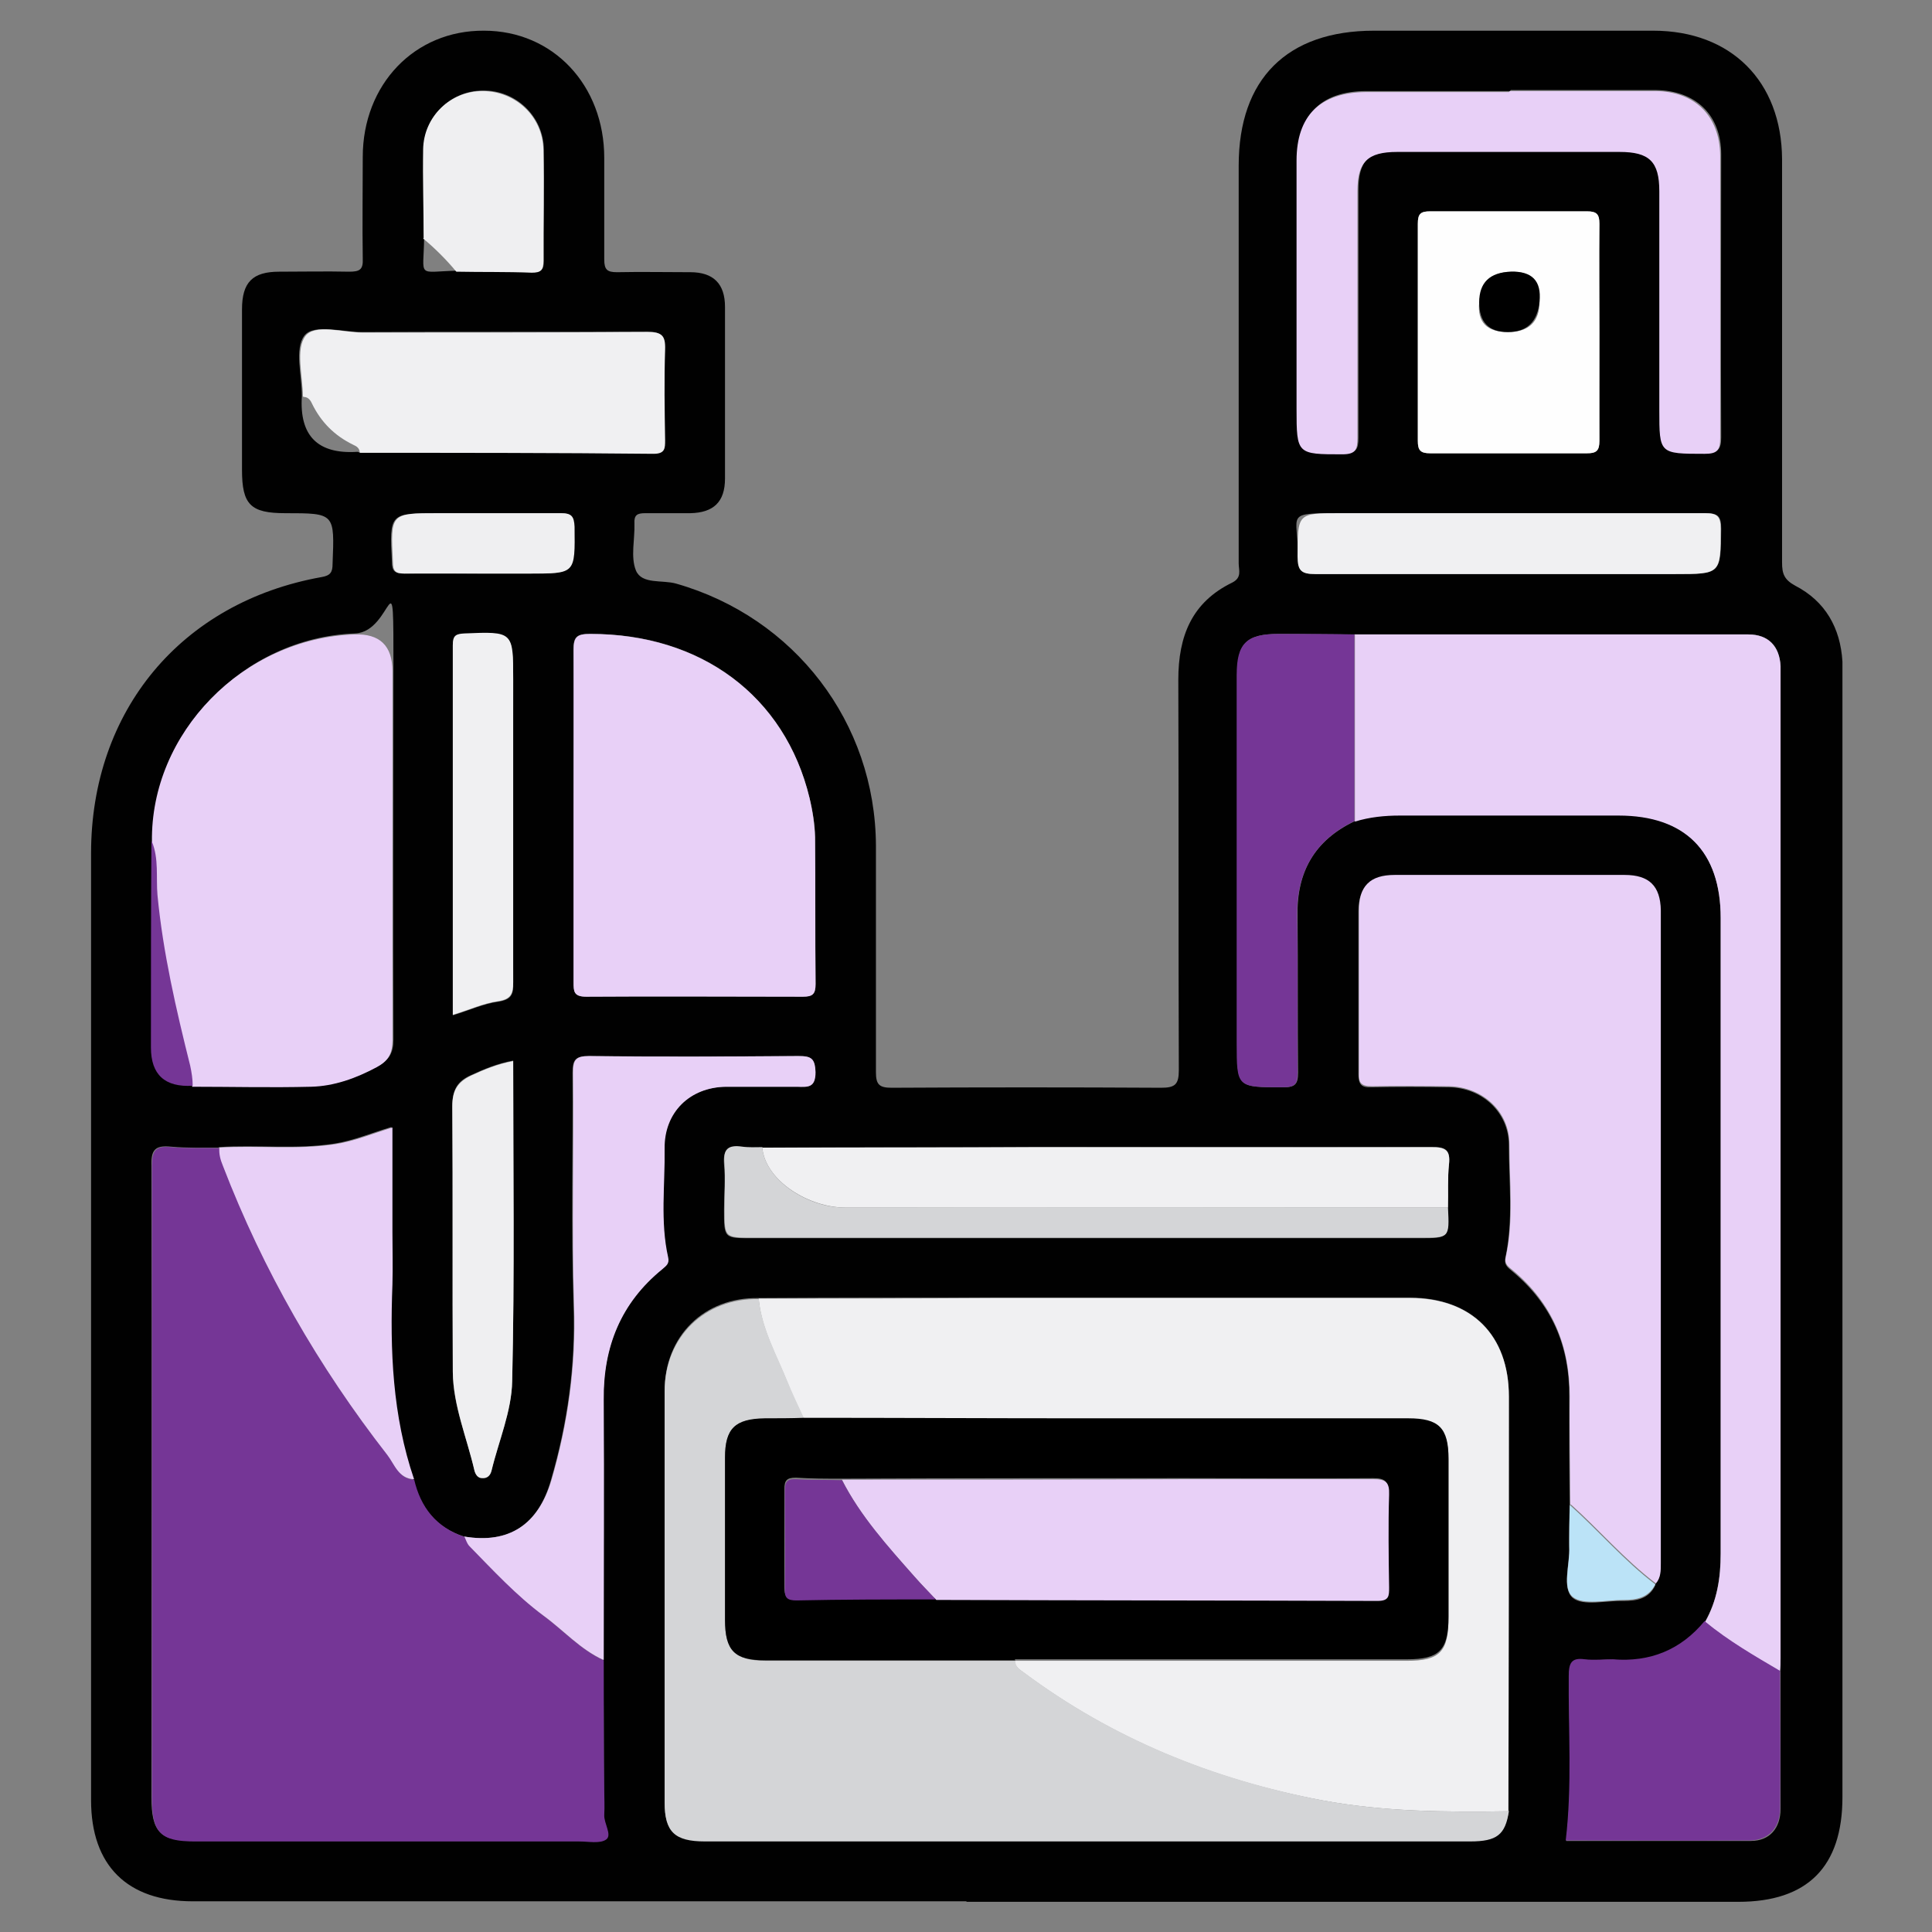
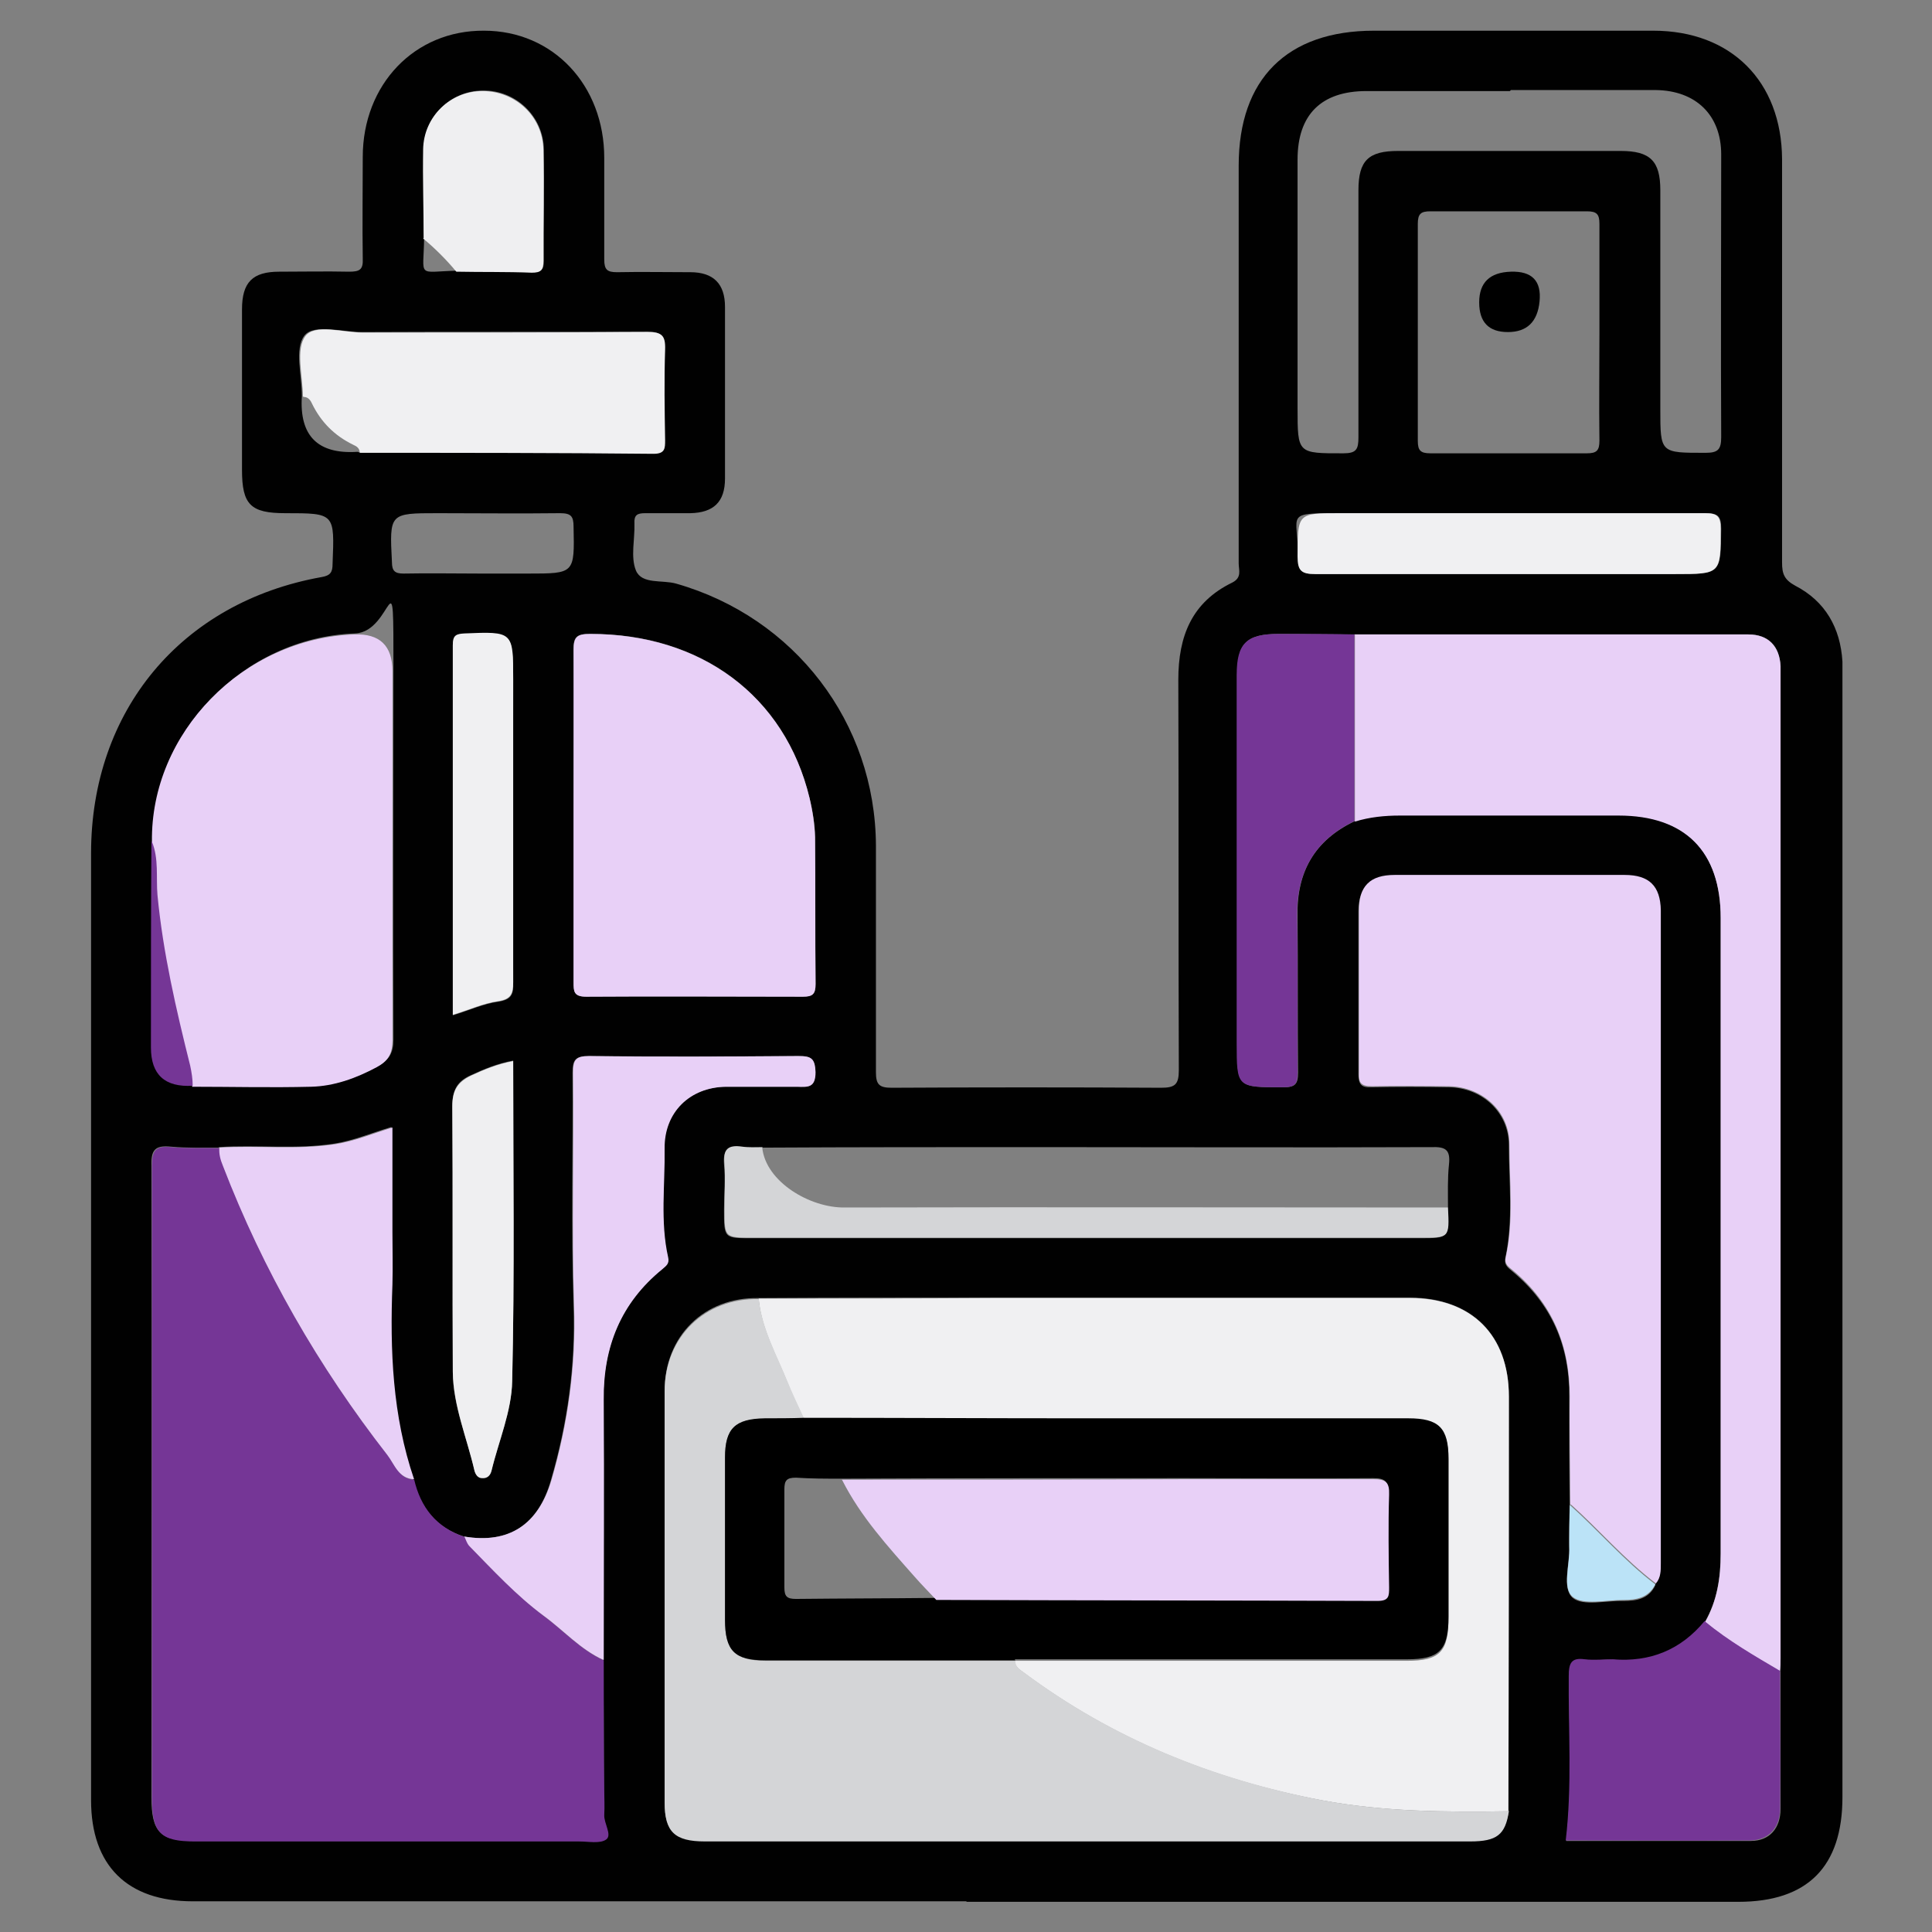
<svg xmlns="http://www.w3.org/2000/svg" version="1.1" viewBox="0 0 384 384">
  <rect x="0" y="0" width="384" height="384" fill="#808080" stroke="none" />
  <defs>
    <style>
      .cls-1 {
        fill: #efeff1;
      }

      .cls-2 {
        fill: #010101;
      }

      .cls-3 {
        fill: #bbe3f7;
      }

      .cls-4 {
        fill: #753696;
      }

      .cls-5 {
        fill: #d4d5d7;
      }

      .cls-6 {
        fill: #f0f0f2;
      }

      .cls-7 {
        fill: #e8d0f7;
      }

      .cls-8 {
        fill: #fefefe;
      }
    </style>
  </defs>
  <g>
    <g id="Layer_1">
      <g>
        <path class="cls-2" d="M192,377.9c-51.2,0-102.4,0-153.7,0-13,0-20.2-7.1-20.2-20.1,0-62.7,0-125.4,0-188.2,0-28.3,17.9-49.9,45.8-54.9,1.8-.3,2.2-1,2.2-2.6.4-10.1.5-10.1-9.4-10.1-6.9,0-8.6-1.7-8.6-8.6,0-10.6,0-21.2,0-31.9,0-5.4,2.1-7.5,7.4-7.5,4.6,0,9.2-.1,13.9,0,2.1,0,2.8-.4,2.7-2.6-.1-6.7,0-13.5,0-20.2,0-14.4,10.3-25.2,24.1-25.1,13.7,0,23.9,10.8,23.9,25.3,0,6.7,0,13.5,0,20.2,0,2,.6,2.5,2.5,2.5,4.9-.1,9.7,0,14.6,0,4.6,0,6.9,2.3,6.9,6.9,0,11.4,0,22.7,0,34.1,0,4.7-2.3,6.8-6.9,6.9-3,0-6,0-9,0-1.6,0-2.2.4-2.1,2.1.1,3.1-.8,6.6.3,9.3,1.2,2.8,5.2,1.8,8,2.6,23.5,6.7,39.6,27.6,39.7,52.1,0,15,0,30,0,45,0,2.4.6,3.1,3.1,3.1,17.9-.1,35.7-.1,53.6,0,2.8,0,3.5-.7,3.5-3.5-.1-25.9,0-51.7-.1-77.6,0-8.7,2.7-15.4,10.7-19.3,2-1,1.3-2.5,1.3-3.8,0-26.4,0-52.7,0-79.1,0-17.2,9.6-26.8,26.9-26.8,18.5,0,37,0,55.5,0,15.5,0,25.5,10.1,25.6,25.5,0,26.7,0,53.5,0,80.2,0,2.2.4,3.4,2.6,4.6,6,3.1,9,8.4,9.4,15.1,0,1.1,0,2.2,0,3.4,0,74.1,0,148.2,0,222.3,0,13.8-6.9,20.8-20.7,20.8-51.1,0-102.2,0-153.3,0ZM90.8,53.9c5,0,10,0,15,.2,1.8,0,2.3-.5,2.3-2.3-.1-7.4,0-14.7,0-22.1-.1-6.6-5.6-11.8-12.1-11.7-6.4,0-11.6,5.1-11.8,11.6-.1,5.9,0,11.7.1,17.6-.1,8.2-1.6,6.8,6.6,6.6ZM287.8,240c0-2.9-.1-5.8.2-8.6.3-2.9-.7-3.5-3.5-3.4-26,.1-52,0-77.9,0-18.4,0-36.7,0-55.1.1-1.4,0-2.8,0-4.1-.1-2.8-.4-3.7.5-3.5,3.4.3,3,0,6,0,9,0,5.8,0,5.7,5.7,5.7,44.2,0,88.3,0,132.5,0,5.9,0,5.9,0,5.6-6ZM71.3,89.9c19.5,0,39,0,58.4.2,2.3,0,2.3-1,2.3-2.7,0-6-.2-12,0-18,.1-2.8-.7-3.5-3.5-3.5-18.9.1-37.7,0-56.6.1-3.9,0-9.5-1.7-11.4.7-2,2.6-.5,7.9-.5,12q-.8,11.9,11.1,11.1ZM38.4,215.8c7.9,0,15.7.2,23.6,0,4.7,0,9-1.7,13.1-3.9,2.2-1.2,3.1-2.6,3.1-5.3-.1-24.5,0-48.9,0-73.4s0-7.6-7.6-7.3c-22.1.8-40.4,19.6-40.2,41.2,0,13.7-.1,27.3-.1,41q0,8.1,8.3,7.6ZM329,314.9c1-1.1,1-2.5,1-3.9,0-43.3,0-86.6,0-129.9,0-4.8-2.2-7-7.2-7-15.2,0-30.5,0-45.7,0-4.9,0-7.1,2.2-7.1,7.1,0,10.7,0,21.5,0,32.2,0,2.1.5,2.8,2.6,2.7,5.1-.1,10.2-.1,15.4,0,6.6.1,11.9,5,11.9,11.5,0,7.5.9,15-.7,22.4-.3,1.5.6,2,1.4,2.7,7.8,6.5,11.4,14.8,11.3,25,0,7.2,0,14.5.1,21.7,0,2.7-.2,5.5-.1,8.2.1,3.4-1.5,8.1.7,10,2.1,1.7,6.6.5,10.1.6,2.6,0,5-.4,6.3-3.1ZM353.8,332.2c0-.9.1-1.7.1-2.6,0-65.2,0-130.5,0-195.7,0-.5,0-1,0-1.5-.2-4-2.4-6.3-6.4-6.3-26.1,0-52.2,0-78.3,0-5,0-10-.1-15-.1-6.4,0-8.3,1.8-8.3,8.2,0,24.3,0,48.6,0,73,0,9,0,8.9,9.2,8.9,2.3,0,2.9-.6,2.9-2.9-.1-10.4,0-20.7-.1-31.1-.2-8.8,3.4-15.1,11.4-18.9,2.9-1,5.8-1.2,8.9-1.2,14.5,0,29,0,43.5,0,13.2,0,20.3,7.1,20.3,20.4,0,42.1,0,84.2,0,126.3,0,4.9-.7,9.4-3.1,13.6-4.7,5.8-10.8,8.2-18.2,7.6-1.9-.1-3.8.2-5.6,0-2.7-.3-3.2.8-3.2,3.3-.1,10.8.7,21.7-.6,32.7,12.2,0,24.5,0,36.7,0,3.7,0,5.9-2.5,5.9-6.4,0-9.1,0-18.2,0-27.3ZM299.8,359.9c0-27.5.1-54.9.1-82.4,0-12.2-7.4-19.5-19.6-19.6-27.7,0-55.4,0-83.1,0-15.5,0-31,0-46.4.1-10.8-.2-18.7,7.5-18.7,18.4,0,27.2,0,54.5,0,81.7,0,5.8,2,7.7,8,7.7,15.4,0,30.7,0,46.1,0,35.3,0,70.7,0,106,0,5.2,0,7-1.4,7.7-6ZM43.6,228.1c-3.2,0-6.5.1-9.7-.2-3.1-.3-3.9.7-3.8,3.8.1,41.8,0,83.7,0,125.5,0,6.9,1.7,8.7,8.5,8.7,25.5,0,50.9,0,76.4,0,1.9,0,4.2.5,5.4-.4,1.2-.9-.6-3.1-.4-4.9.1-1.6,0-3.2,0-4.9,0-8.6,0-17.2-.1-25.8,0-17.2.2-34.4,0-51.7,0-10.5,3.4-19.2,11.6-25.9.8-.7,1.5-1.2,1.2-2.4-1.6-7.2-.6-14.4-.7-21.6-.1-7.2,5-12.2,12.2-12.3,4.7,0,9.5,0,14.2,0,2.2,0,3.7.2,3.6-2.9,0-2.8-.9-3.2-3.4-3.2-13.9.1-27.7.1-41.6,0-2.7,0-3.2.8-3.2,3.3.1,15.5-.3,31,.2,46.4.4,11.9-1.2,23.3-4.5,34.6-2.5,8.8-8.3,12.7-17.3,11.2-5.6-1.8-8.8-5.9-10.1-11.5-4.2-12.6-4.8-25.6-4.3-38.7.1-3.5,0-7,0-10.5,0-6.8,0-13.6,0-20.7-4,1.2-7.5,2.7-11.3,3.3-7.7,1.2-15.4.2-23.1.7ZM114,161.8c0,11.1,0,22.2,0,33.4,0,1.8,0,2.9,2.5,2.9,14.4-.1,28.7,0,43.1,0,1.9,0,2.5-.5,2.5-2.5-.1-9.7,0-19.5-.1-29.2,0-2.6-.5-5.2-1.1-7.8-4.9-20.3-21.6-32.7-43.6-32.6-2.6,0-3.4.5-3.3,3.2.2,10.9,0,21.7,0,32.6ZM300.1,18.1c-9.5,0-19,0-28.5,0-9,0-13.7,4.7-13.7,13.6,0,16.5,0,33,0,49.4,0,9.1,0,9,9.1,9,2.6,0,3-.8,3-3.2,0-16.4,0-32.7,0-49.1,0-5.9,2-7.8,7.9-7.8,14.7,0,29.5,0,44.2,0,5.9,0,7.9,2,7.9,7.8,0,14.5,0,29,0,43.5,0,8.8,0,8.7,9,8.7,2.4,0,3.1-.6,3.1-3.1-.1-18.7,0-37.5,0-56.2,0-7.8-5-12.7-13-12.8-9.6,0-19.2,0-28.8,0ZM317.9,66.2c0-7.2,0-14.5,0-21.7,0-1.9-.5-2.5-2.5-2.5-10.4,0-20.7,0-31.1,0-1.9,0-2.5.5-2.5,2.5,0,14.4,0,28.7,0,43.1,0,1.9.5,2.5,2.5,2.5,10.4,0,20.7,0,31.1,0,1.9,0,2.5-.5,2.5-2.5-.1-7.1,0-14.2,0-21.4ZM300,102c-11.2,0-22.5,0-33.7,0s-8.3,0-8.3,8.6c0,2.8.7,3.5,3.5,3.5,23.8-.1,47.7,0,71.5,0,9.1,0,9,0,9.1-9,0-2.5-.6-3.1-3.1-3.1-13,.1-26,0-38.9,0ZM90,201.8c3.3-1,6.1-2.3,9-2.7,2.6-.4,3.1-1.4,3-3.8-.1-20.1,0-40.2,0-60.2,0-9.5,0-9.4-9.7-9.1-1.7,0-2.3.4-2.3,2.3,0,24.4,0,48.9,0,73.6ZM102,210.8c-3.2.6-5.8,1.7-8.4,2.9-2.7,1.2-3.7,2.9-3.7,6.1.2,17.6,0,35.2.1,52.8,0,6.8,2.8,13.1,4.3,19.6.2.8.7,1.4,1.5,1.5,1,.1,1.6-.5,1.9-1.5,1.5-5.9,4-11.8,4.1-17.8.5-21.1.2-42.2.2-63.7ZM95.7,114s0,0,0,0h9.3c9.2,0,9.2,0,9-9.3,0-2.1-.5-2.7-2.7-2.7-8.1.1-16.2,0-24.3,0-9.6,0-9.6,0-9.1,9.7,0,1.8.6,2.3,2.3,2.3,5.1-.1,10.2,0,15.3,0Z" />
        <path class="cls-4" d="M82.3,294c1.3,5.6,4.4,9.6,10.1,11.5.3.6.6,1.4,1,1.9,4.7,4.8,9.3,9.7,14.7,13.8,3.9,2.9,7.3,6.7,11.9,8.8,0,8.6,0,17.2.1,25.8,0,1.6.1,3.3,0,4.9-.1,1.7,1.6,4,.4,4.9-1.2.9-3.6.4-5.4.4-25.5,0-50.9,0-76.4,0-6.8,0-8.5-1.7-8.5-8.7,0-41.8,0-83.7,0-125.5,0-3.1.7-4.1,3.8-3.8,3.2.3,6.5.1,9.7.2,0,1.3.3,2.4.7,3.6,8,20.8,19,40,32.7,57.5,1.4,1.8,2.2,4.7,5.3,4.8Z" />
        <path class="cls-6" d="M150.8,258.1c15.5,0,31,0,46.4-.1,27.7,0,55.4,0,83.1,0,12.2,0,19.6,7.4,19.6,19.6,0,27.5,0,54.9-.1,82.4-12.5.2-24.9.1-37.2-2.2-21.6-4.1-41.5-12.2-59.2-25.4-.8-.6-1.7-1.1-1.7-2.3,26,0,51.9,0,77.9,0,6.6,0,8.3-1.8,8.3-8.5,0-10.5,0-21,0-31.4,0-6.1-1.9-8-8-8-21.7,0-43.4,0-65.1,0-18.3,0-36.7,0-55-.1-1.1-2.4-2.3-4.7-3.2-7.1-2.2-5.5-5.2-10.7-5.8-16.7Z" />
        <path class="cls-7" d="M269.2,126.1c26.1,0,52.2,0,78.3,0,4,0,6.2,2.4,6.4,6.3,0,.5,0,1,0,1.5,0,65.2,0,130.5,0,195.7,0,.9,0,1.7-.1,2.6-5.1-3-10.3-6-14.9-9.8,2.4-4.2,3.1-8.8,3.1-13.6,0-42.1,0-84.2,0-126.3,0-13.3-7.1-20.4-20.3-20.4-14.5,0-29,0-43.5,0-3,0-6,.3-8.9,1.2,0-12.4,0-24.7,0-37.1Z" />
        <path class="cls-5" d="M150.8,258.1c.6,6,3.6,11.2,5.8,16.7,1,2.4,2.1,4.7,3.2,7.1-2.6,0-5.2.1-7.8.1-5.9,0-7.9,2-7.9,7.8,0,10.7,0,21.4,0,32.2,0,6.1,1.9,8,8,8.1,16.6,0,33.1,0,49.7,0,0,1.2.8,1.7,1.7,2.3,17.7,13.2,37.6,21.2,59.2,25.4,12.3,2.3,24.7,2.4,37.2,2.2-.7,4.7-2.4,6-7.7,6-35.3,0-70.7,0-106,0s-30.7,0-46.1,0c-6,0-8-1.9-8-7.7,0-27.2,0-54.5,0-81.7,0-10.9,8-18.6,18.7-18.4Z" />
        <path class="cls-7" d="M312.1,299.2c0-7.2-.2-14.5-.1-21.7,0-10.1-3.5-18.5-11.3-25-.8-.7-1.8-1.2-1.4-2.7,1.6-7.4.7-14.9.7-22.4,0-6.5-5.3-11.3-11.9-11.5-5.1,0-10.2-.1-15.4,0-2.2,0-2.7-.7-2.6-2.7,0-10.7,0-21.5,0-32.2,0-4.9,2.2-7.1,7.1-7.1,15.2,0,30.5,0,45.7,0,4.9,0,7.1,2.2,7.2,7,0,43.3,0,86.6,0,129.9,0,1.4,0,2.8-1,3.9-6.2-4.7-11.2-10.6-16.9-15.7Z" />
        <path class="cls-7" d="M30.2,167.3c-.3-21.6,18.1-40.4,40.2-41.2q7.6-.3,7.6,7.3c0,24.5,0,48.9,0,73.4,0,2.7-.9,4.1-3.1,5.3-4.1,2.2-8.5,3.8-13.1,3.9-7.9.2-15.7,0-23.6,0,0-1.4-.2-2.7-.5-4-2.8-11.2-5.4-22.4-6.5-33.9-.3-3.5.2-7.2-1.1-10.6Z" />
        <path class="cls-7" d="M114,161.8c0-10.9,0-21.7,0-32.6,0-2.7.8-3.2,3.3-3.2,22,0,38.7,12.3,43.6,32.6.6,2.5,1,5.2,1.1,7.8.1,9.7,0,19.5.1,29.2,0,2-.6,2.5-2.5,2.5-14.4,0-28.7-.1-43.1,0-2.5,0-2.5-1.1-2.5-2.9,0-11.1,0-22.2,0-33.4Z" />
-         <path class="cls-7" d="M300.1,18.1c9.6,0,19.2,0,28.8,0,7.9,0,12.9,4.9,13,12.8,0,18.7,0,37.5,0,56.2,0,2.5-.7,3.1-3.1,3.1-9,0-9,0-9-8.7,0-14.5,0-29,0-43.5,0-5.9-2-7.8-7.9-7.8-14.7,0-29.5,0-44.2,0-5.9,0-7.9,2-7.9,7.8,0,16.4,0,32.7,0,49.1,0,2.3-.4,3.2-3,3.2-9,0-9.1,0-9.1-9,0-16.5,0-33,0-49.4,0-8.9,4.7-13.5,13.7-13.6,9.5,0,19,0,28.5,0Z" />
        <path class="cls-7" d="M119.9,329.9c-4.6-2.1-7.9-5.9-11.9-8.8-5.4-4-10-9-14.7-13.8-.5-.5-.7-1.3-1-1.9,8.9,1.5,14.7-2.4,17.3-11.2,3.3-11.3,4.9-22.8,4.5-34.6-.5-15.5,0-31-.2-46.4,0-2.5.5-3.3,3.2-3.3,13.9.2,27.7.1,41.6,0,2.5,0,3.3.4,3.4,3.2,0,3.1-1.5,3-3.6,2.9-4.7,0-9.5,0-14.2,0-7.2.1-12.3,5.1-12.2,12.3.1,7.2-.9,14.5.7,21.6.3,1.3-.4,1.7-1.2,2.4-8.2,6.7-11.7,15.4-11.6,25.9.1,17.2,0,34.4,0,51.7Z" />
        <path class="cls-6" d="M60.2,78.8c0-4.1-1.5-9.3.5-12,1.9-2.5,7.5-.7,11.4-.7,18.9,0,37.7,0,56.6-.1,2.8,0,3.6.6,3.5,3.5-.2,6-.1,12,0,18,0,1.6,0,2.7-2.3,2.7-19.5-.2-39-.2-58.4-.2,0-.9-.6-1.3-1.3-1.6-3.7-1.8-6.4-4.5-8.2-8.2-.3-.7-.8-1.3-1.6-1.3Z" />
-         <path class="cls-6" d="M151.5,228.1c18.4,0,36.7,0,55.1-.1,26,0,52,0,77.9,0,2.8,0,3.8.6,3.5,3.4-.3,2.8-.1,5.7-.2,8.6-40,0-79.9,0-119.9,0-6.9,0-15.7-5.1-16.4-11.9Z" />
-         <path class="cls-8" d="M317.9,66.2c0,7.1,0,14.2,0,21.4,0,2-.6,2.5-2.5,2.5-10.4,0-20.7,0-31.1,0-2,0-2.5-.6-2.5-2.5,0-14.4,0-28.7,0-43.1,0-2,.5-2.5,2.5-2.5,10.4,0,20.7,0,31.1,0,2,0,2.5.6,2.5,2.5-.1,7.2,0,14.5,0,21.7ZM299.7,66q6.3,0,6.3-6.1t-5.7-5.9-6.3,6.1,5.7,5.9Z" />
        <path class="cls-4" d="M338.9,322.3c4.6,3.8,9.8,6.8,14.9,9.8,0,9.1.1,18.2,0,27.3,0,3.8-2.2,6.3-5.9,6.4-12.2.1-24.4,0-36.7,0,1.3-11,.5-21.9.6-32.7,0-2.5.5-3.7,3.2-3.3,1.8.2,3.8,0,5.6,0,7.4.6,13.5-1.9,18.2-7.6Z" />
        <path class="cls-4" d="M269.2,126.1c0,12.4,0,24.7,0,37.1-7.9,3.8-11.5,10.1-11.4,18.9.2,10.3,0,20.7.1,31.1,0,2.3-.5,2.9-2.9,2.9-9.2,0-9.2.1-9.2-8.9,0-24.3,0-48.6,0-73,0-6.3,1.9-8.2,8.3-8.2,5,0,10,0,15,.1Z" />
        <path class="cls-7" d="M82.3,294c-3.1-.1-3.9-3-5.3-4.8-13.7-17.6-24.7-36.7-32.7-57.5-.5-1.2-.8-2.3-.7-3.6,7.7-.5,15.4.5,23.1-.7,3.8-.6,7.4-2.1,11.3-3.3,0,7.1,0,13.9,0,20.7,0,3.5.1,7,0,10.5-.5,13.1,0,26.1,4.3,38.7Z" />
        <path class="cls-6" d="M300,102c13,0,26,0,38.9,0,2.4,0,3.1.6,3.1,3.1,0,9,0,9-9.1,9-23.8,0-47.7,0-71.5,0-2.8,0-3.5-.7-3.5-3.5,0-8.6,0-8.6,8.3-8.6s22.5,0,33.7,0Z" />
        <path class="cls-5" d="M151.5,228.1c.7,6.8,9.5,12,16.4,11.9,40-.1,79.9,0,119.9,0,.3,6.1.3,6-5.6,6-44.2,0-88.3,0-132.5,0-5.7,0-5.7,0-5.7-5.7,0-3,.2-6,0-9-.3-2.9.7-3.8,3.5-3.4,1.3.2,2.7.1,4.1.1Z" />
        <path class="cls-6" d="M90,201.8c0-24.7,0-49.2,0-73.6,0-1.9.6-2.2,2.3-2.3,9.7-.4,9.7-.4,9.7,9.1,0,20.1,0,40.2,0,60.2,0,2.4-.5,3.4-3,3.8-2.9.4-5.7,1.7-9,2.7Z" />
        <path class="cls-1" d="M102,210.8c0,21.5.3,42.6-.2,63.7-.1,6-2.7,11.9-4.1,17.8-.2.9-.8,1.6-1.9,1.5-.8,0-1.3-.7-1.5-1.5-1.5-6.5-4.2-12.9-4.3-19.6-.1-17.6,0-35.2-.1-52.8,0-3.1,1-4.8,3.7-6.1,2.6-1.2,5.2-2.3,8.4-2.9Z" />
        <path class="cls-1" d="M84.2,47.3c0-5.9-.2-11.7-.1-17.6.1-6.5,5.4-11.6,11.8-11.6,6.5,0,12,5,12.1,11.7.2,7.4,0,14.7,0,22.1,0,1.8-.5,2.3-2.3,2.3-5-.2-10-.1-15-.2-2-2.4-4.2-4.6-6.6-6.6Z" />
-         <path class="cls-1" d="M95.7,114c-5.1,0-10.2,0-15.3,0-1.8,0-2.3-.5-2.3-2.3-.5-9.7-.5-9.7,9.1-9.7,8.1,0,16.2,0,24.3,0,2.1,0,2.6.6,2.7,2.7.1,9.4.2,9.3-9,9.3h-9.3s0,0,0,0Z" />
        <path class="cls-4" d="M30.2,167.3c1.4,3.4.8,7.1,1.1,10.6,1.1,11.5,3.7,22.7,6.5,33.9.3,1.4.5,2.7.5,4q-8.3.5-8.3-7.6c0-13.7,0-27.3.1-41Z" />
        <path class="cls-3" d="M312.1,299.2c5.7,5.1,10.7,11,16.9,15.7-1.3,2.6-3.6,3.1-6.3,3.1-3.5,0-8,1.1-10.1-.6-2.2-1.8-.5-6.5-.7-10,0-2.7,0-5.5.1-8.2Z" />
        <path d="M201.8,330c-16.6,0-33.1,0-49.7,0-6.1,0-8-1.9-8-8.1,0-10.7,0-21.4,0-32.2,0-5.8,2-7.7,7.9-7.8,2.6,0,5.2,0,7.8-.1,18.3,0,36.7.1,55,.1,21.7,0,43.4,0,65.1,0,6.1,0,8,1.9,8,8,0,10.5,0,21,0,31.4,0,6.7-1.8,8.5-8.3,8.5-26,0-51.9,0-77.9,0ZM186,317.8c29.2,0,58.5,0,87.7.2,2.2,0,2.3-.9,2.3-2.7,0-6.1-.2-12.2,0-18.4,0-2.5-.7-3.1-3.1-3.1-12.4.1-24.7,0-37.1,0-22.9,0-45.7,0-68.6.1-3,0-6,0-9-.2-1.8,0-2.3.5-2.3,2.3,0,6.5,0,13,0,19.5,0,1.8.5,2.3,2.3,2.3,9.2-.1,18.5-.1,27.7-.2Z" />
        <path d="M299.7,66q-5.7,0-5.7-5.9t6.3-6.1,5.7,5.9-6.3,6.1Z" />
        <path class="cls-7" d="M167.3,294.1c22.9,0,45.7,0,68.6-.1,12.4,0,24.7,0,37.1,0,2.4,0,3.2.6,3.1,3.1-.2,6.1-.1,12.2,0,18.4,0,1.7,0,2.7-2.3,2.7-29.2-.1-58.5-.1-87.7-.2-1.4-1.5-2.9-3-4.3-4.6-5.3-6-10.7-11.9-14.4-19.2Z" />
-         <path class="cls-4" d="M167.3,294.1c3.7,7.2,9.1,13.2,14.4,19.2,1.4,1.6,2.9,3.1,4.3,4.6-9.2,0-18.5,0-27.7.2-1.8,0-2.4-.5-2.3-2.3.1-6.5,0-13,0-19.5,0-1.8.5-2.4,2.3-2.3,3,.2,6,.1,9,.2Z" />
      </g>
    </g>
  </g>
</svg>